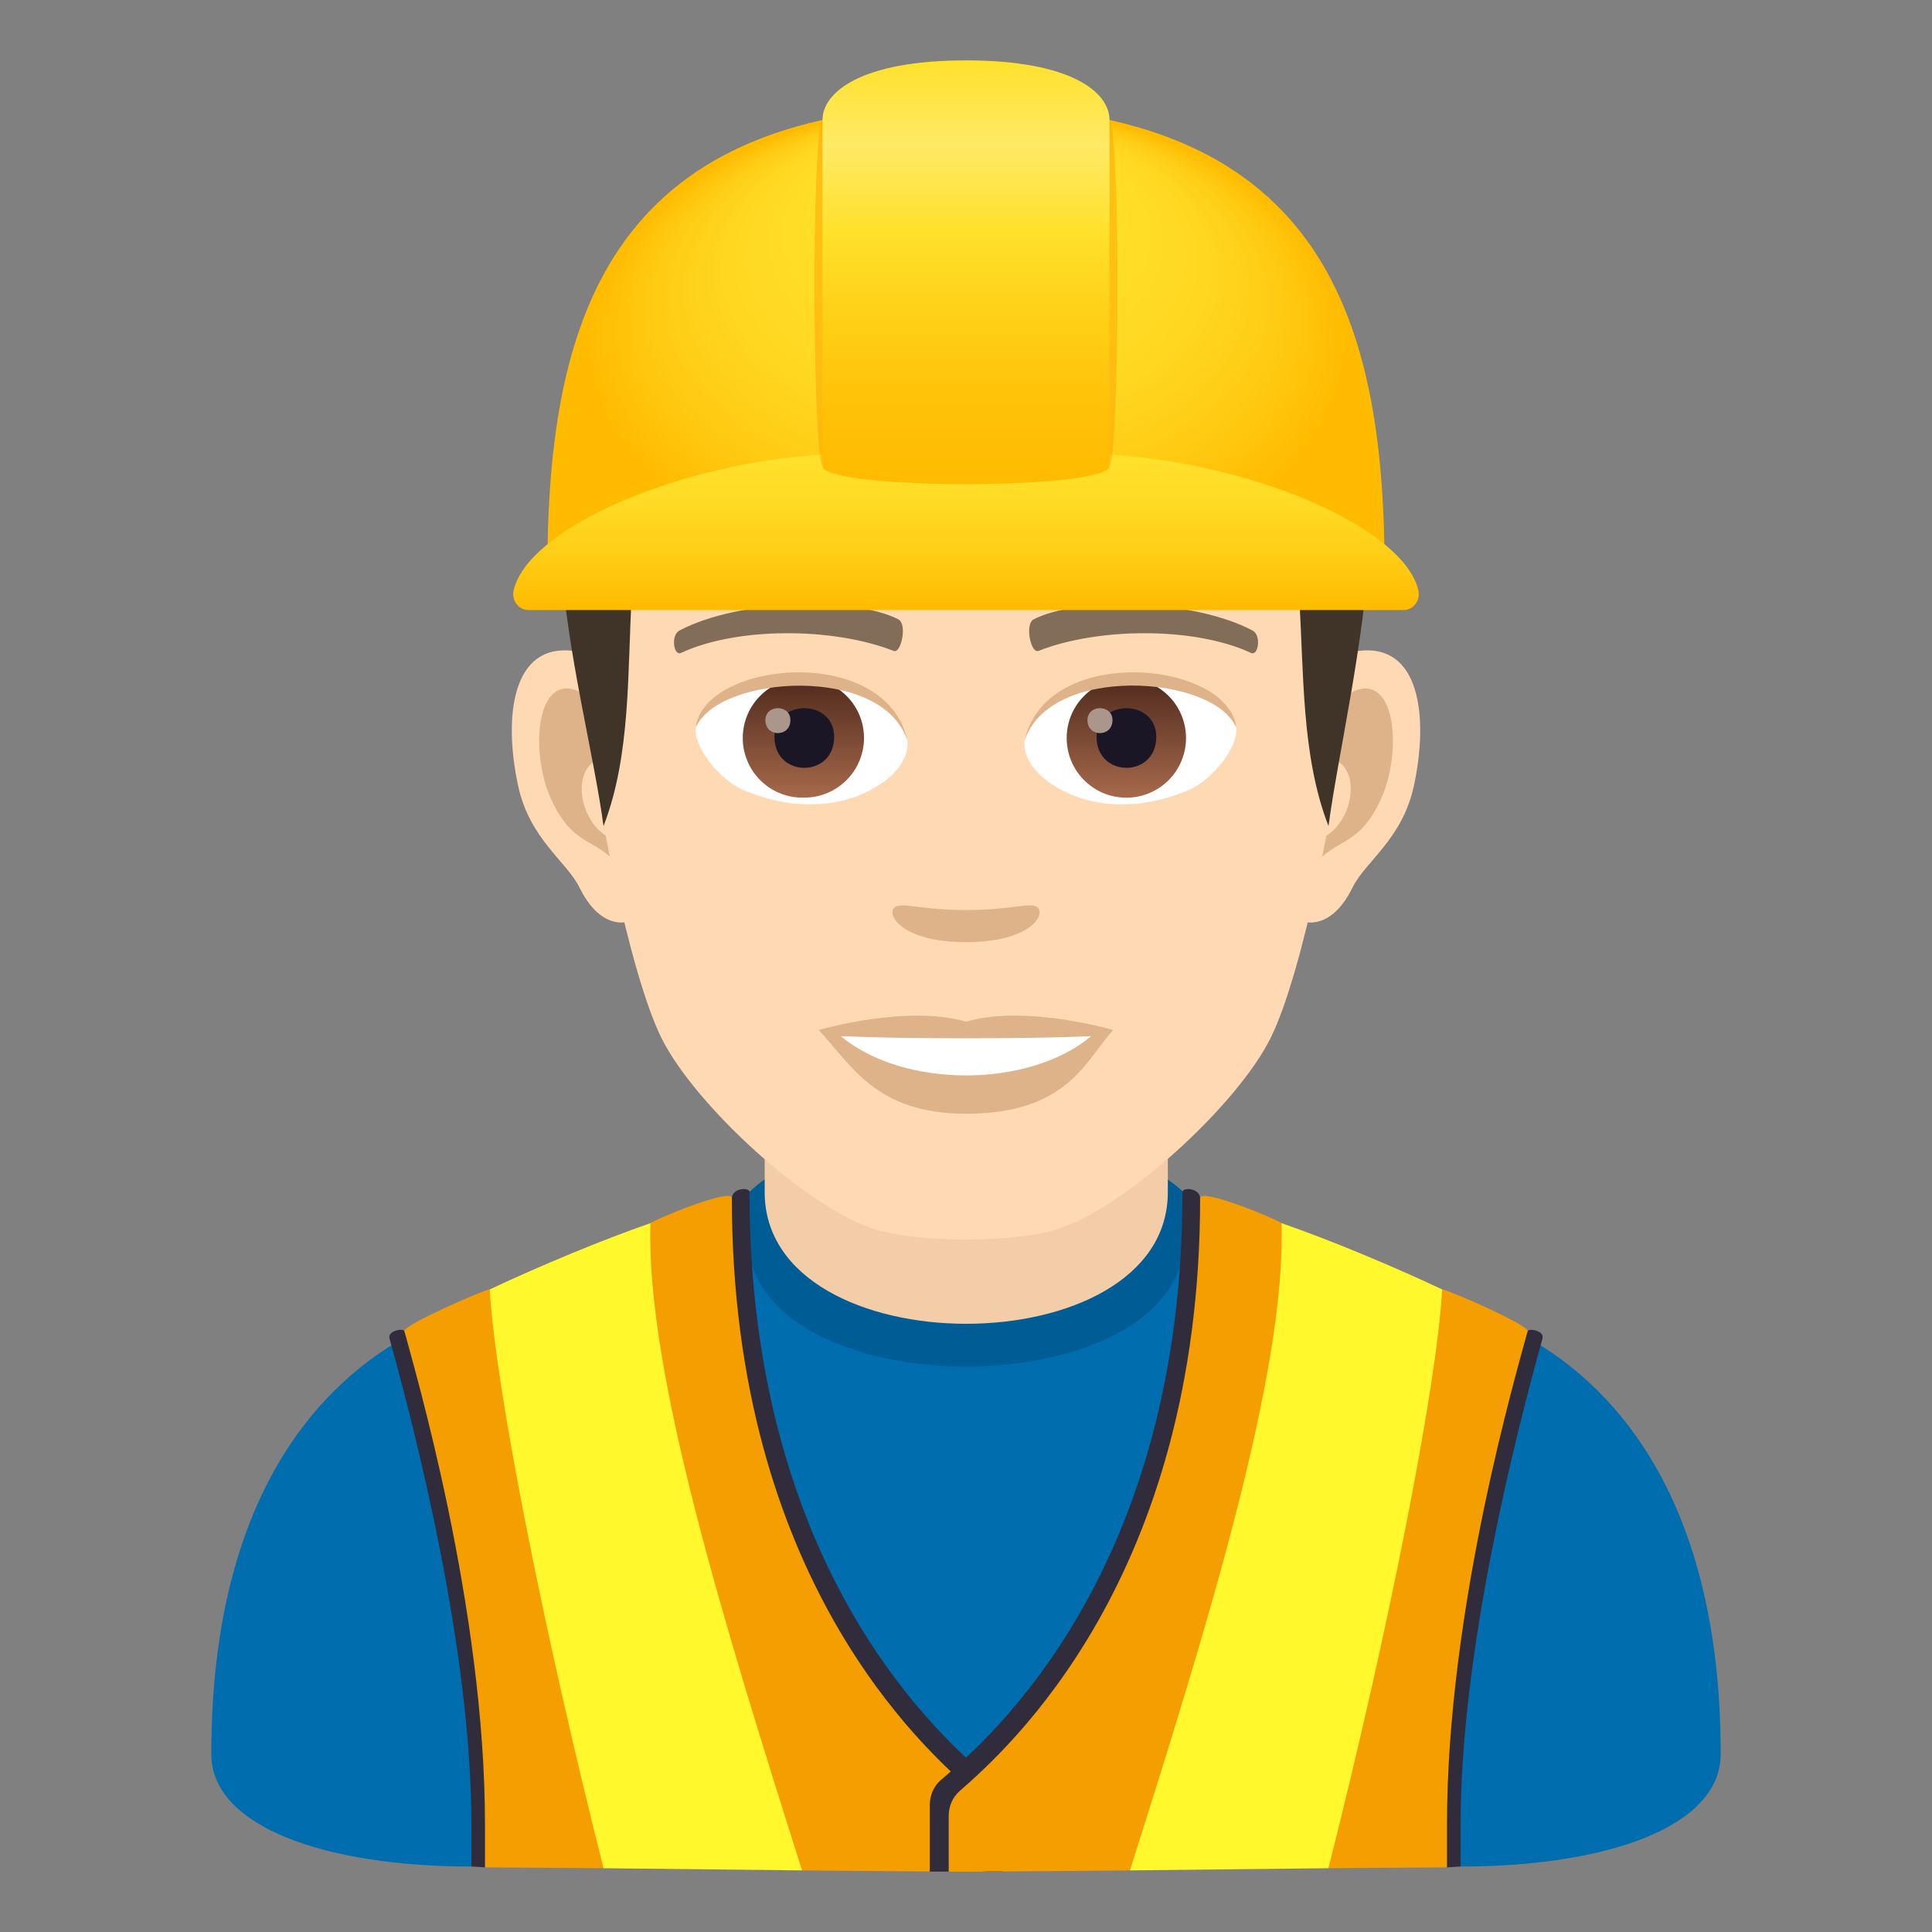
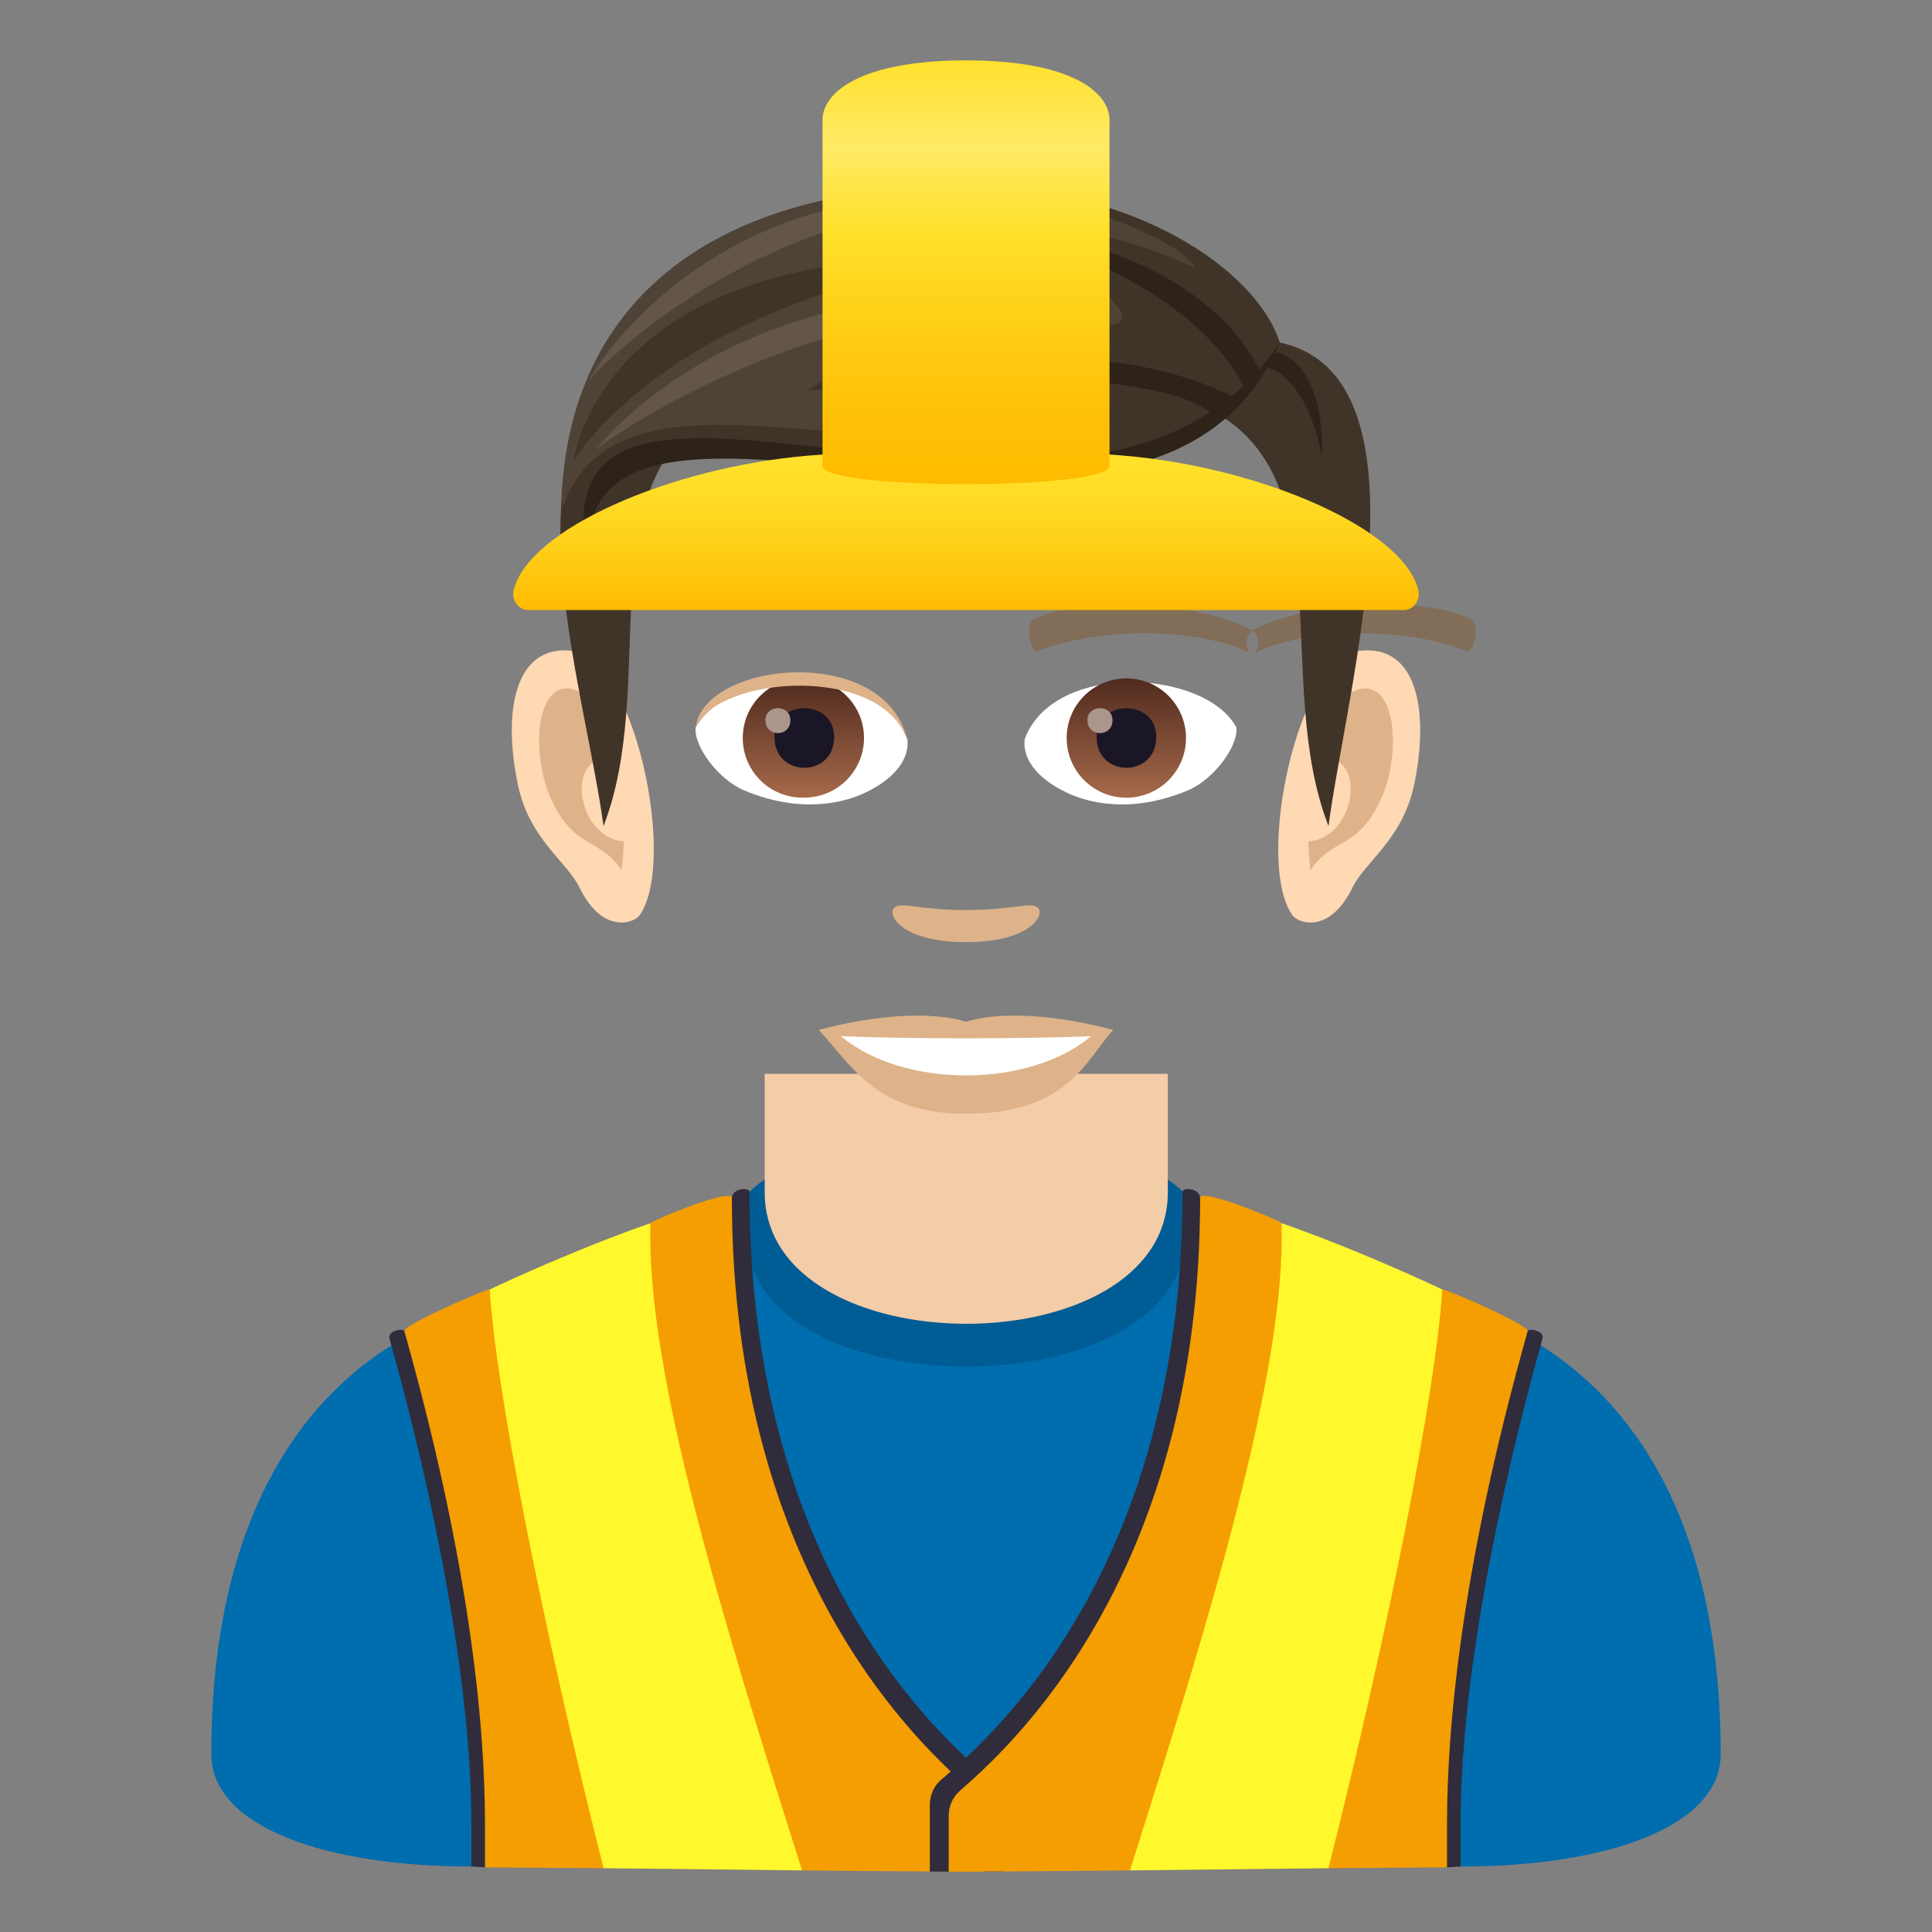
<svg xmlns="http://www.w3.org/2000/svg" xml:space="preserve" style="enable-background:new 0 0 64 64" viewBox="0 0 64 64">
  <rect x="0" y="0" width="64" height="64" fill="#808080" stroke="none" />
  <path d="M39.19 39.482c-2.903-2.288-11.486-2.269-14.385.024-4.544 3.595 4.662 22.487 7.203 22.487 2.541 0 11.735-18.924 7.182-22.511z" style="fill:#006dae" />
  <path d="M39.266 40.91c0-1.24.265-1.1-.076-1.428-2.683-2.582-11.753-2.616-14.385.024-.331.332-.054.24-.054 1.403 0 5.814 14.515 5.814 14.515 0z" style="fill:#005c94" />
  <path d="M38.686 39.492v-3.92H25.331v3.92c0 5.814 13.355 5.814 13.355 0z" style="fill:#f3cca8" />
  <path d="m15.616 61.831.608-15.746s-3.164-1.576-3.112-1.608C9.992 46.36 7 50.335 7 58.106c0 2.424 3.812 3.725 8.616 3.725z" style="fill:#006dae" />
  <path d="m15.616 61.831.45.027s7.614-3.85 16.507.142h.625v-2.207c0-.327-.134-.63-.371-.832-1.59-1.356-8-6.878-8-19.48 0-.148-.558-.14-.583.206-.122 1.737-10.31 6.108-10.848 4.407-.032-.1-.567-.02-.493.246.906 3.255 2.713 10.363 2.713 16.099v1.392z" style="fill:#302c3b" />
  <path d="m16.067 61.858 3.927.029c4.375-1.964 6.575.072 6.575.072s3.866.041 6.004.041v-1.844c0-.322-.13-.621-.362-.825-1.565-1.375-7.967-7.023-7.967-19.644 0-.354-2.62.734-2.697.833-1.149 1.455-3.458 2.048-5.323 2.194-.216.017-2.866 1.182-2.828 1.38.33 1.245 2.67 9.148 2.67 16.345v1.419z" style="fill:#f59e01" />
  <path d="M26.57 61.959c-2.592-8.16-5.178-16.542-5.023-21.44-1.619.56-3.675 1.42-5.323 2.195.185 3.226 1.758 11.22 3.77 19.173l6.575.072z" style="fill:#fff82c" />
  <path d="m48.384 61.831-.609-15.746s3.164-1.576 3.113-1.608C54.008 46.36 57 50.335 57 58.106c0 2.424-3.812 3.725-8.616 3.725z" style="fill:#006dae" />
  <path d="m48.384 61.831-.45.027s-7.614-3.85-16.507.142h-.626v-2.207c0-.327.134-.63.372-.832 1.59-1.356 8-6.878 8-19.48 0-.148.558-.14.583.206.122 1.737 10.31 6.108 10.848 4.407.032-.1.567-.02.493.246-.906 3.255-2.713 10.363-2.713 16.099v1.392z" style="fill:#302c3b" />
  <path d="m47.934 61.858-3.928.029c-4.375-1.964-6.575.072-6.575.072S33.565 62 31.427 62v-1.844c0-.322.13-.621.362-.825 1.565-1.375 7.967-7.023 7.967-19.644 0-.354 2.62.734 2.697.833 1.149 1.455 3.458 2.048 5.322 2.194.217.017 2.867 1.182 2.83 1.38-.33 1.245-2.671 9.148-2.671 16.345v1.419z" style="fill:#f59e01" />
  <path d="M37.43 61.959c2.592-8.16 5.178-16.542 5.023-21.44 1.618.56 3.675 1.42 5.322 2.195-.184 3.226-1.757 11.22-3.769 19.173l-6.575.072z" style="fill:#fff82c" />
  <path d="M45.02 21.56c-2.015.243-3.47 6.985-2.202 8.765.178.248 1.216.646 1.986-.925.427-.87 1.656-1.596 2.038-3.39.488-2.3.184-4.694-1.822-4.45zm-26.039 0c2.016.243 3.471 6.985 2.202 8.765-.178.248-1.215.646-1.987-.925-.425-.87-1.656-1.596-2.037-3.39-.49-2.3-.184-4.694 1.822-4.45z" style="fill:#ffd8b4" />
  <path d="M44.966 22.85c-.526.166-1.1.968-1.41 2.298 1.836-.395 1.377 2.664-.22 2.72.015.309.035.625.073.958.769-1.116 1.552-.669 2.326-2.33.699-1.497.533-4.053-.77-3.645zm-24.52 2.294c-.312-1.328-.885-2.128-1.41-2.294-1.301-.407-1.47 2.148-.77 3.645.774 1.661 1.557 1.214 2.327 2.33.037-.333.059-.65.071-.958-1.58-.074-2.034-3.096-.218-2.723z" style="fill:#deb38a" />
-   <path d="M32 8.593c-8.733 0-12.94 6.601-12.414 15.778.105 1.848 1.253 7.87 2.334 10.031 1.107 2.21 4.81 5.62 7.078 6.325 1.433.444 4.572.444 6.004 0 2.269-.706 5.973-4.114 7.08-6.325 1.084-2.16 2.228-8.182 2.331-10.03.53-9.177-3.678-15.779-12.413-15.779z" style="fill:#ffd8b4" />
-   <path d="M41.489 20.886c-1.997-1.058-5.819-1.11-7.243-.371-.306.14-.104 1.142.153 1.048 1.983-.785 5.184-.802 7.042.066.248.113.35-.596.048-.743zm-18.977 0c1.997-1.058 5.818-1.11 7.243-.371.305.14.104 1.142-.152 1.048-1.988-.785-5.185-.802-7.044.066-.246.113-.348-.596-.047-.743z" style="fill:#826d58" />
+   <path d="M41.489 20.886c-1.997-1.058-5.819-1.11-7.243-.371-.306.14-.104 1.142.153 1.048 1.983-.785 5.184-.802 7.042.066.248.113.35-.596.048-.743zc1.997-1.058 5.818-1.11 7.243-.371.305.14.104 1.142-.152 1.048-1.988-.785-5.185-.802-7.044.066-.246.113-.348-.596-.047-.743z" style="fill:#826d58" />
  <path d="M34.357 30.051c-.249-.173-.833.095-2.357.095-1.52 0-2.106-.268-2.355-.095-.299.21.176 1.158 2.355 1.158 2.18 0 2.657-.947 2.357-1.158z" style="fill:#deb38a" />
  <path d="M30.057 24.485c.074.58-.318 1.263-1.404 1.777-.69.327-2.127.711-4.013-.084-.844-.357-1.669-1.465-1.594-2.08 1.023-1.926 6.054-2.207 7.011.387z" style="fill:#fff" />
  <linearGradient id="a" x1="-1210.105" x2="-1210.105" y1="172.078" y2="171.476" gradientTransform="translate(7977.155 -1104.145) scale(6.57)" gradientUnits="userSpaceOnUse">
    <stop offset="0" style="stop-color:#a6694a" />
    <stop offset="1" style="stop-color:#4f2a1e" />
  </linearGradient>
  <path d="M26.644 22.473c1.09 0 1.977.884 1.977 1.973a1.976 1.976 0 0 1-1.977 1.976 1.976 1.976 0 1 1 0-3.95z" style="fill:url(#a)" />
  <path d="M25.655 24.41c0 1.367 1.977 1.367 1.977 0 0-1.267-1.977-1.267-1.977 0z" style="fill:#1a1626" />
  <path d="M25.355 23.856c0 .573.828.573.828 0 0-.529-.828-.529-.828 0z" style="fill:#ab968c" />
  <path d="M30.067 24.561c-.803-2.576-6.277-2.195-7.02-.463.274-2.218 6.336-2.805 7.02.463z" style="fill:#deb38a" />
  <path d="M33.944 24.485c-.074.58.317 1.263 1.404 1.777.69.327 2.125.711 4.011-.084.847-.357 1.67-1.465 1.596-2.08-1.022-1.926-6.055-2.207-7.01.387z" style="fill:#fff" />
  <linearGradient id="b" x1="-1211.18" x2="-1211.18" y1="172.078" y2="171.476" gradientTransform="translate(7994.886 -1104.145) scale(6.57)" gradientUnits="userSpaceOnUse">
    <stop offset="0" style="stop-color:#a6694a" />
    <stop offset="1" style="stop-color:#4f2a1e" />
  </linearGradient>
  <path d="M37.313 22.473a1.976 1.976 0 1 1-1.977 1.973c0-1.09.885-1.973 1.977-1.973z" style="fill:url(#b)" />
  <path d="M36.326 24.41c0 1.367 1.977 1.367 1.977 0 0-1.267-1.977-1.267-1.977 0z" style="fill:#1a1626" />
  <path d="M36.024 23.856c0 .573.829.573.829 0 0-.529-.829-.529-.829 0z" style="fill:#ab968c" />
-   <path d="M33.935 24.561c.8-2.574 6.271-2.206 7.02-.463-.279-2.218-6.337-2.805-7.02.463z" style="fill:#deb38a" />
  <path d="m42.396 11.346-1.988 2.405c4.024 2.469 1.772 8.915 3.6 13.612.624-4.685 3.534-14.907-1.612-16.017zm-20.871 1.19 1.987 1.216c-4.024 2.468-1.692 8.915-3.52 13.612-.623-4.686-3.613-13.719 1.533-14.828z" style="fill:#403429" />
-   <path d="M40.29 13.07c2.555-.009 2.81 4.167 2.81 4.167s.766-4.755-2.48-4.755l-.33.589zm-18.503 2.064c-1.025 2.502-1.387 5.074-1.387 5.074s-.54-1.801.75-4.984l.637-.09z" style="fill:#2e2319" />
  <path d="M41.308 12.096c1.997-.207 2.482 3.038 2.482 3.038s.274-3.778-2.264-3.524l-.218.486z" style="fill:#2e2319" />
  <path d="M42.395 11.346S39.417 6.154 31.96 6.154c-8.095 0-13.199 3.628-13.372 10.652 4.958-4.889 18.02 2.712 23.807-5.46z" style="fill:#4f4236" />
  <path d="M42.395 11.346C41.63 8.949 37.57 6.154 31.96 6.154c3.11.22 7.209 1.76 7.63 2.733 0 0-4.3-2.319-10.105-1.301 5.322-.242 8.836 3.141 7.34 3.16-1.457.017-6.867.199-10.078 2.179 2.065-.14 6.143.97 5.958 1.042-4.112 1.591-12.363-2.192-14.058 2.837 6.373-5.458 18.53 3.335 23.748-5.458z" style="fill:#403429" />
  <path d="M42.395 11.346c-4.254 10.057-23.373-1.19-22.928 7.232-1.952-9.664 16.636 2.255 22.928-7.232z" style="fill:#2e2319" />
  <path d="M41.23 12.852c-2.023-3.969-8.58-5.397-8.58-5.397s6.856.392 9.113 4.866l-.533.531zm-1.039.899c-1.883-1.764-10.966-1.142-10.966-1.142s6.622-1.997 11.686.566l-.72.576z" style="fill:#2e2319" />
  <path d="M18.993 15.275s.891-7.226 13.31-6.686c-10.21 1.416-13.31 6.686-13.31 6.686z" style="fill:#403429" />
  <path d="M19.761 14.86s4.92-6.44 15.722-4.815c-9.012-.263-15.722 4.815-15.722 4.815zm-.27-2.25s5.401-6.075 14.256-5.972C23.516 5.278 19.49 12.61 19.49 12.61z" style="fill:#635547" />
  <path d="M32 33.845c-1.963-.578-4.876.275-4.876.275 1.11 1.206 1.921 2.774 4.876 2.774 3.386 0 3.962-1.78 4.876-2.774 0 0-2.913-.855-4.876-.275z" style="fill:#deb38a" />
  <path d="M27.855 34.325c2.06 1.728 6.219 1.737 8.29 0-2.194.094-6.08.094-8.29 0z" style="fill:#fff" />
  <radialGradient id="c" cx="-44.265" cy="9.283" r="13.484" fx="-44.304" fy="-2.621" gradientTransform="matrix(.93 0 0 .587 73.19 5.93)" gradientUnits="userSpaceOnUse">
    <stop offset="0" style="stop-color:#ffe12c" />
    <stop offset=".38" style="stop-color:#ffdf29" />
    <stop offset=".627" style="stop-color:#ffd721" />
    <stop offset=".837" style="stop-color:#ffca12" />
    <stop offset="1" style="stop-color:#fb0" />
  </radialGradient>
-   <path d="M45.865 18.878H18.133c0-8.648 2.268-15.372 13.867-15.372 11.597 0 13.865 6.724 13.865 15.372z" style="fill:url(#c)" />
  <linearGradient id="d" x1="32" x2="32" y1="20.208" y2="14.926" gradientUnits="userSpaceOnUse">
    <stop offset="0" style="stop-color:#fb0" />
    <stop offset=".342" style="stop-color:#ffcd15" />
    <stop offset=".717" style="stop-color:#ffdc26" />
    <stop offset="1" style="stop-color:#ffe12c" />
  </linearGradient>
  <path d="M46.984 19.548c-.485-2.004-5.142-4.068-9.79-4.458-2.592-.218-7.796-.218-10.387 0-4.649.39-9.305 2.454-9.791 4.458-.081.334.165.66.476.66h29.016c.311 0 .557-.326.476-.66z" style="fill:url(#d)" />
-   <path d="M36.754 15.437c.323-.3.383-10.958 0-11.463-.8-1.053-8.707-1.053-9.507 0-.383.505-.323 11.163 0 11.463.339.314 9.169.314 9.507 0z" style="opacity:.5;fill:#ffa200" />
  <linearGradient id="e" x1="32.001" x2="32.001" y1="16.037" y2="2" gradientUnits="userSpaceOnUse">
    <stop offset="0" style="stop-color:#fb0" />
    <stop offset=".175" style="stop-color:#ffc107" />
    <stop offset=".434" style="stop-color:#ffd31b" />
    <stop offset=".6" style="stop-color:#ffe12c" />
    <stop offset=".8" style="stop-color:#ffea66" />
    <stop offset="1" style="stop-color:#ffe12c" />
  </linearGradient>
  <path d="M27.247 15.437V3.974C27.247 3.06 28.511 2 32.001 2c3.49 0 4.753 1.06 4.753 1.974v11.463c0 .8-9.507.8-9.507 0z" style="fill:url(#e)" />
</svg>